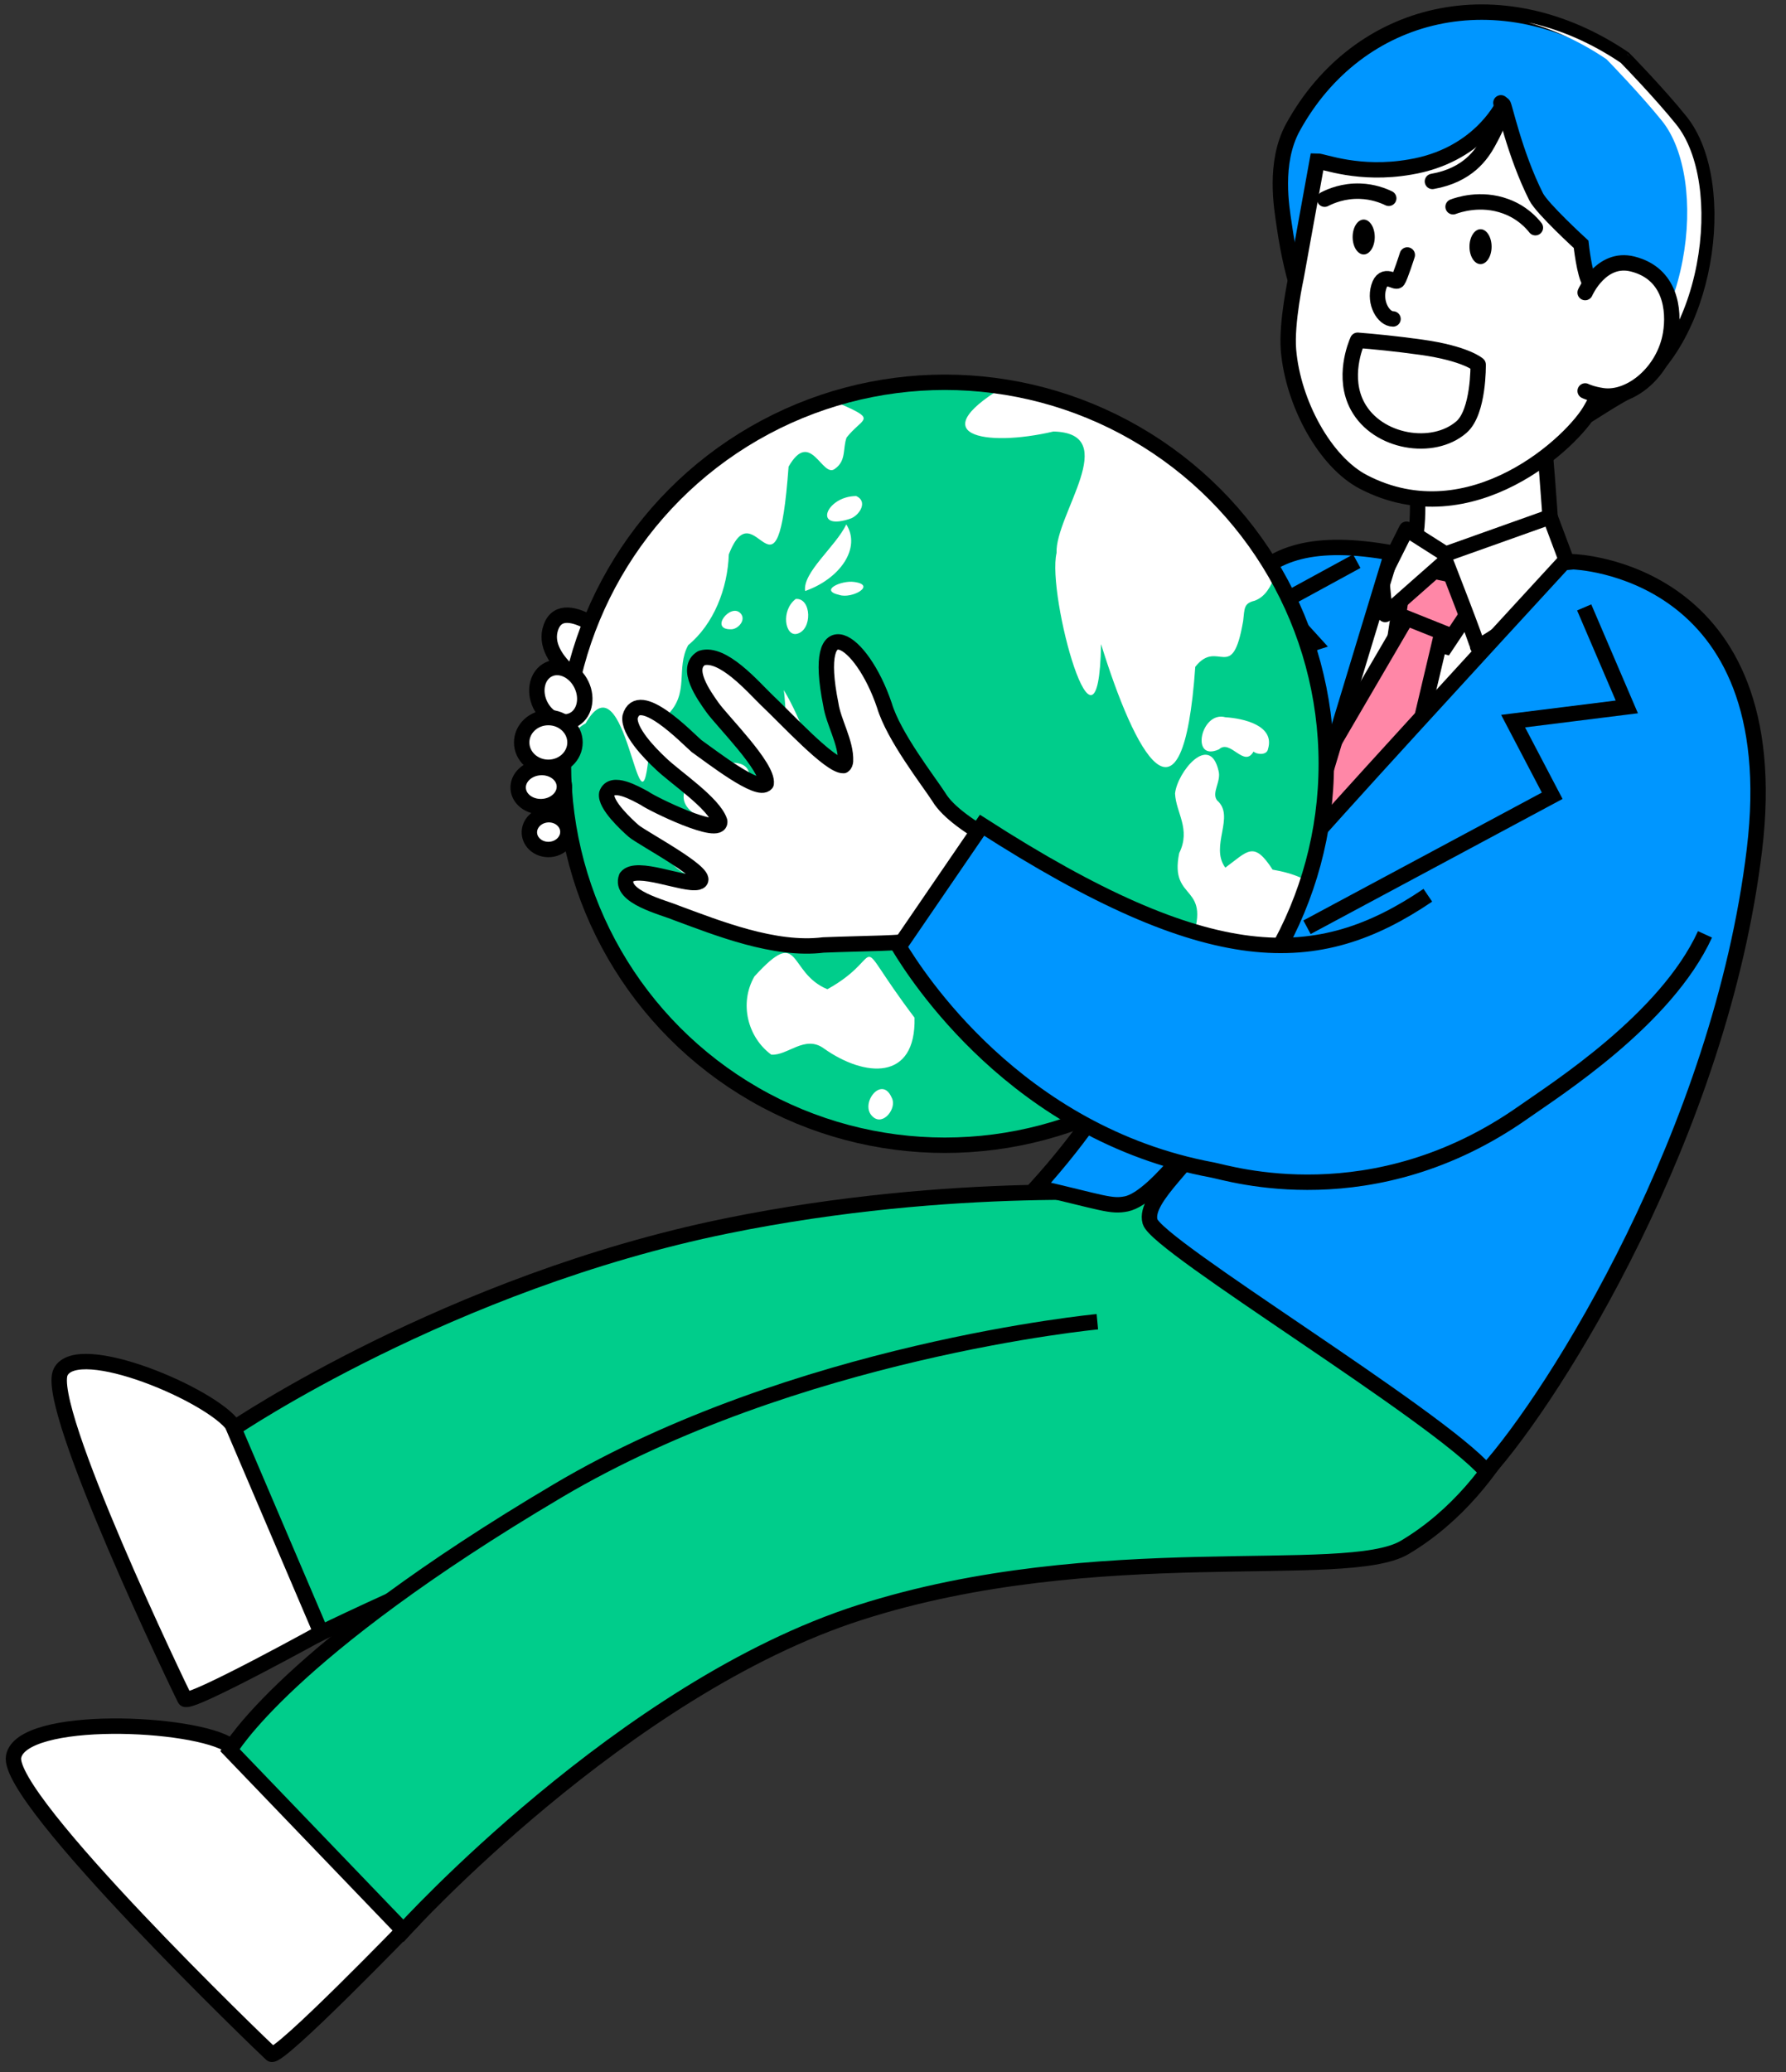
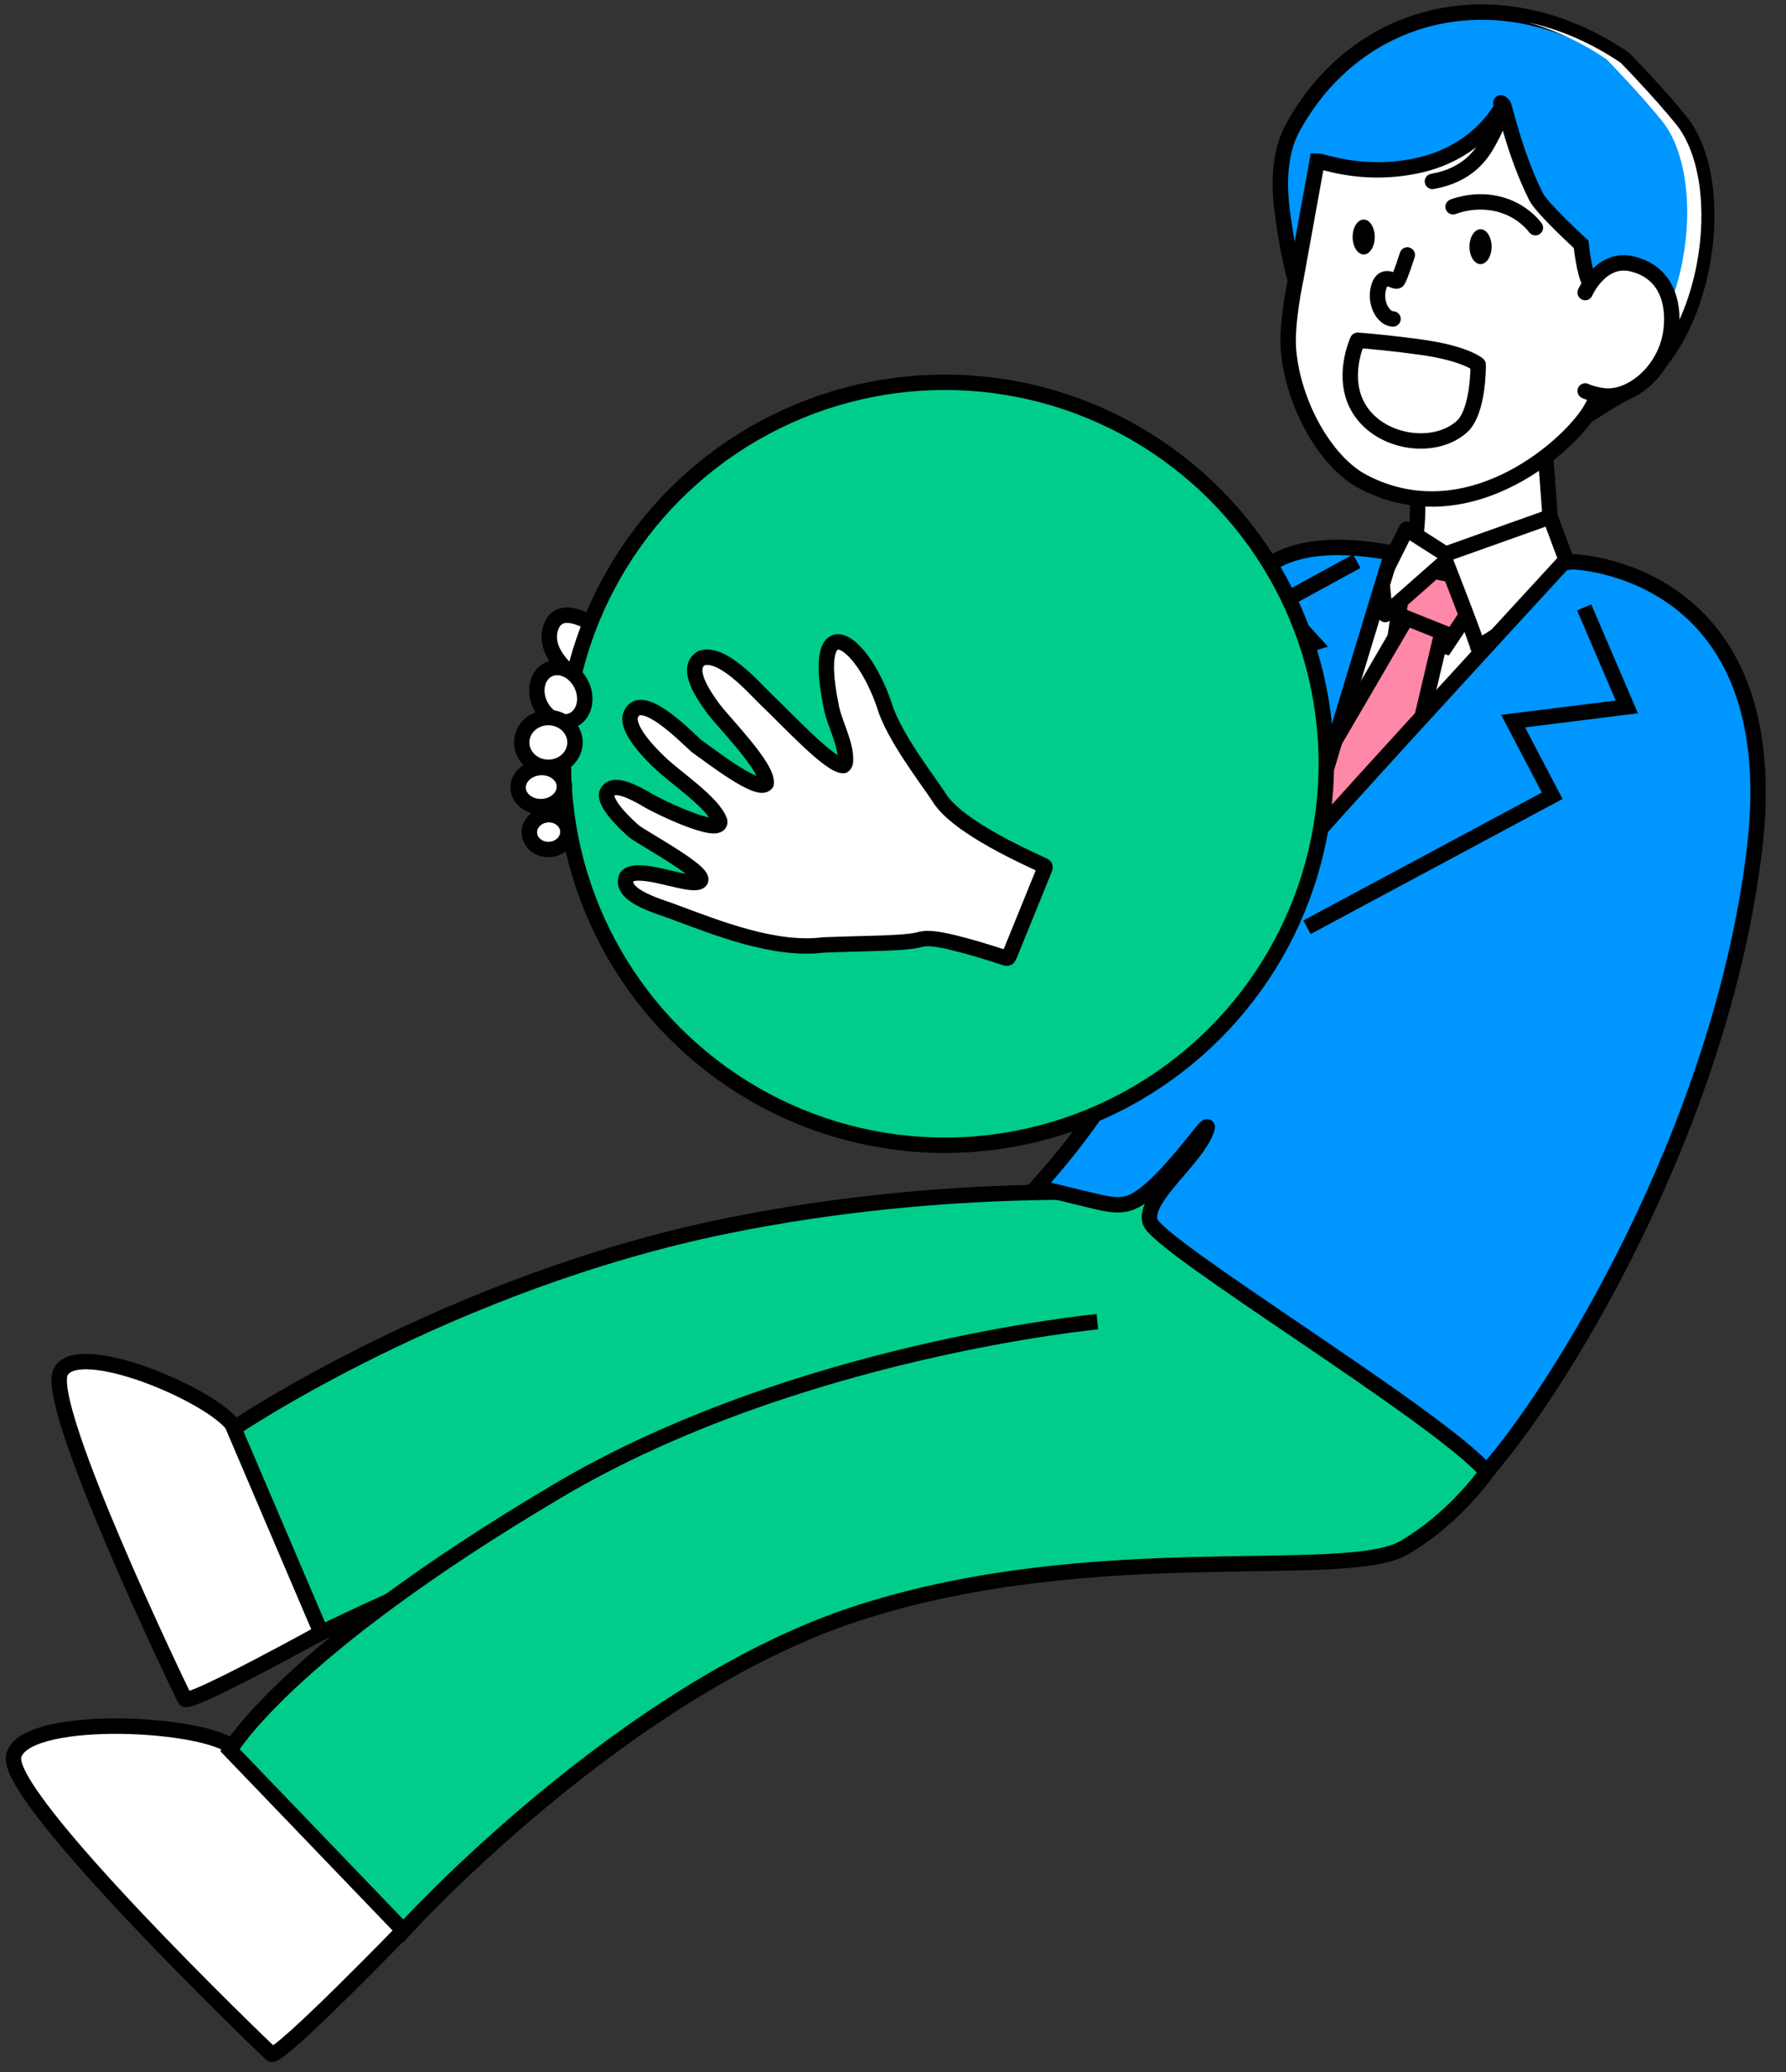
<svg xmlns="http://www.w3.org/2000/svg" id="a" data-name="レイヤー_1" viewBox="0 0 300 348" width="300" height="348">
  <rect x="0" y="0" width="300" height="348" fill="#333333" stroke="none" />
  <defs>
    <style>
      .e, .f, .g, .h, .i, .j, .k, .l {
        stroke: #000;
        stroke-width: 2.587px;
      }

      .e, .i {
        stroke-linecap: round;
        stroke-linejoin: round;
      }

      .e, .j, .l {
        fill: none;
      }

      .m, .k {
        fill: #0096ff;
      }

      .f, .g, .h, .k, .l {
        stroke-miterlimit: 10;
      }

      .f, .n {
        fill: #00cd8b;
      }

      .g, .i, .o {
        fill: #fff;
      }

      .h {
        fill: #ff87a7;
      }

      .p {
        clip-path: url(#c);
      }
    </style>
    <clipPath id="c">
-       <circle class="j" cx="158.71" cy="128.278" r="64.072" />
-     </clipPath>
+       </clipPath>
  </defs>
  <path class="g" d="M237.743,77.543s1.189,10.744-.595,14.922c-3.123,7.316-8.181,4.052-7.729,8.953.419,4.549,8.867,8.356,15.458,8.356,4.162,0,14.478-1.469,16.053-2.984.595-10.744-1.784-35.217-1.784-35.217l-21.404,5.969Z" />
  <path class="k" d="M221.648,54.929c-2-1.225-4.471-6.813-5.961-17.295-.376-2.642-1.778-10.291,1.49-16.247,10.929-19.915,34.775-25.68,55.639-11.53.001 0,5.687,5.825,9.439,10.482,8.445,10.482,4.564,37.769-9.345,45.63-7.752,4.381-6.41,4.974-12.662,5.206-1.938.072-36.481-14.949-38.6-16.247Z" />
  <path class="o" d="M281.558,20.901c-3.499-4.342-8.7-9.718-9.319-10.354-4.978-3.363-10.243-5.637-15.543-6.772,4.489,1.256,8.926,3.318,13.156,6.176.618.636,5.82,6.011,9.319,10.354,3.9,4.84,5.253,14.065,3.448,23.501-1.841,9.621-6.527,17.392-12.536,20.788-2.178,1.231-3.671,2.182-4.76,2.876-2.697,1.719-3.203,2.034-7.027,2.197,1.014.37,1.705.59,1.963.615,4.225-.159,4.656-.433,7.451-2.215,1.089-.694,2.582-1.645,4.76-2.876,6.009-3.396,10.695-11.167,12.536-20.788,1.805-9.436.452-18.661-3.448-23.501Z" />
  <path class="g" d="M272.922,52.667c-1.707,10.345-3.99,12.845-5.612,15.899-2.931,5.518-20.22,21.775-38.292,12.379-6.46-3.359-11.828-13.238-12.584-22.131-.394-4.633,1.288-12.29,1.288-12.29l3.526-19.472c1.008,0,7.053,2.496,15.617.999,11.266-1.861,15.358-9.958,15.605-10.461.002-.004.003-.022.012-.025.207-.056,1.887,8.22,5.542,15.478,1.011,2.007,7.557,7.989,7.557,7.989,0,0,.553,5.224,1.511,6.491,3.255,4.302,6.825-.883,5.83,5.145Z" />
  <path class="i" d="M266.263,49.138s2.664-6.128,7.973-4.797c6.378,1.599,7.044,7.722,6.378,11.726-1.063,6.396-6.766,11.062-11.427,10.394-1.86-.267-2.923-.8-2.923-.8" />
  <ellipse cx="229.063" cy="39.807" rx="1.857" ry="2.931" />
  <ellipse cx="248.69" cy="41.431" rx="1.857" ry="2.931" />
  <path class="e" d="M236.388,42.823s-1.199,3.76-1.598,4.298-2.397-1.612-3.197,1.074c-.799,2.686.799,5.372,2.397,5.372" />
  <path class="g" d="M68.82,323.14s-22.113,22.861-23.235,21.864c-1.122-.997-44.681-42.869-43.298-49.983s30.472-5.902,36.441-1.791c5.969,4.11,30.092,29.91,30.092,29.91Z" />
  <path class="e" d="M228.046,57.149c2.643.208,6.313.557,10.685,1.167,7.493,1.045,9.56,2.917,9.56,2.917,0,0,.139,7.935-2.812,10.5-4.761,4.139-14.103,2.633-17.434-3.5-2.619-4.822-.334-10.314,0-11.083Z" />
  <path class="g" d="M239.24,94.256s15.519-3.581,22.682,13.729l-42.379,47.751,2.388-56.108,17.31-5.372Z" />
  <path class="g" d="M54.985,273.629s-23.306,12.902-23.925,11.73c-.619-1.172-23.801-49.336-20.858-54.956,2.944-5.62,25.421,3.897,29.024,9.119,3.602,5.222,15.759,34.106,15.759,34.106Z" />
  <g>
    <path class="f" d="M193.158,200.618s-32.731-2.537-71.053,5.268c-46.681,9.508-82.825,34.011-82.825,34.011l14.664,34.343s47.034-23.147,89.474-34.373c46.02-12.173,79.725-17.654,80.261-15.929l7.151-15.011-37.672-8.309Z" />
    <g>
      <path class="n" d="M191.494,231.9l.753-21.114,67.586,16.129s-3.283,8.506-6.267,10.147c-2.984,1.641-14.325,18.951-24.174,19.25-9.849.298-37.897-24.412-37.897-24.412Z" />
      <path class="f" d="M184.326,221.99s-50.736,4.775-90.635,28.394c-45.676,27.039-55.072,43.545-55.072,43.545l29.145,30.34s36.88-40.696,76.685-53.449c39.805-12.752,81.657-5.061,91.508-10.928,17.708-10.545,23.622-31.624,23.622-31.624" />
    </g>
  </g>
  <polygon class="h" points="236.156 94.952 234.465 106.193 242.821 108.581 249.984 97.837 236.156 94.952" />
  <path class="i" d="M236.255,88.883l6.566,4.178,17.553-6.251,4.13,11.029s-16.311,11.338-16.311,10.741-5.372-14.325-5.372-14.325l-10.147,8.953-.597-5.969,4.178-8.356Z" />
  <path class="h" d="M206.411,155.139c.717-1.53,29.845-51.333,29.845-51.333l5.969,2.388-13.132,55.511-14.325,5.969-8.356-12.535Z" />
  <path class="k" d="M264.257,94.352c-.555.056-1.101.107-1.641.154-9.226,10.029-43.257,47.057-43.806,48.194-.511,1.06,10.625-35.534,14.985-49.836-13.044-2.381-20.229.012-24.381,5.531-13.342,4.199-33.478,29.075-51.524,34.383-16.311,4.798-32.548-2.001-43.776-8.554-.846,7.895-1.692,15.791-2.538,23.687,6.423,5.967,32.223,25.271,60.271,17.765,10.246-2.742,19.628-7.631,27.525-13.915-.27,1.129-.561,2.259-.879,3.388-3.364,11.963-8.384,26.544-24.366,44.256,11.095,2.569,12.492,3.317,15.074,2.789,5.26-1.077,14.131-14.79,13.555-12.734-1.393,4.974-10.77,11.629-9.576,15.718,1.21,4.143,48.237,32.488,56.506,41.981,11.492-12.756,39.303-57.086,45.013-104.459,5.71-47.373-30.441-48.348-30.441-48.348Z" />
  <polyline class="l" points="227.899 94.256 214.767 101.418 220.736 107.984 206.709 112.461 213.573 143.201" />
  <path class="g" d="M104.549,108.584s-9.812-9.184-11.992-3.28c-2.18,5.904,8.176,11.152,8.176,11.152l3.816-7.872Z" />
  <g>
    <circle class="n" cx="158.71" cy="128.278" r="64.072" />
    <g>
      <g class="p">
        <g>
          <g>
-             <path class="o" d="M141.962,68.198c5.25,2.361,2.806,2.04.24,5.292-.674,1.876-.015,3.857-1.934,5.231-2.155,1.749-4.086-6.841-7.808-.343-1.908,25.98-5.558,3.185-10.038,14.74-.208,5.729-2.5,11.666-6.826,15.242-2.138,3.963.311,8.059-3.559,11.773-4.298,1.965-4.451,1.791-3.096,7.073-1.556,15.128-3.81-17.579-10.58-5.706-3.98,2.122-.625,5.807-6.329,4.214-5.511-6.64,6.655-29.986,12.812-37.821,8.389-9.233,23.899-25.692,37.117-19.696Z" />
            <path class="o" d="M153.618,170.924c.253,10.741-8.41,9.992-15.202,5.188-3.221-2.383-6.106,1.237-8.866,1.018-3.961-2.909-5.431-8.626-2.824-13.138,7.929-8.714,5.484-.647,12.252,2.154,10.6-5.876,3.308-10.222,14.641,4.779Z" />
            <path class="o" d="M133.854,106.457c-2.0.466-2.735-3.926-.191-5.859,2.653-.228,2.858,5.22.191,5.859ZM135.24,99.266c-.456-3.117,5.112-7.45,6.914-11.189,2.505,3.927-.967,9.085-6.914,11.189ZM143.014,87.044c-6.631,2.382-4.327-3.714.81-3.732,1.915.871.71,3.027-.81,3.732Z" />
            <path class="o" d="M112.839,142.044c1.987-2.155-3.088-8.662-5.526-8.804-4.245.992,1.53,11.264,5.526,8.804Z" />
            <path class="o" d="M216.865,91.772c-2.701,2.382-2.45,7.758-6.119,9.124-1.834.442-1.684,1.255-1.928,3.39-1.846,10.775-4.196,2.827-8.042,7.706-2.108,29.85-10.143,14.55-15.826-3.809-.431,23.595-9.158-8.29-7.477-15.306-.271-6.417,11.104-20.122-.522-20.403-11.329,2.673-23.016.748-6.943-8.337,17.084.277,39.921,10.392,46.857,27.636Z" />
            <path class="o" d="M206.069,177.726c-4.2-4.843-9.541-12.321-6.214-18.889,4.157-10.798-3.538-7.027-1.779-15.557,2-4.044-.566-6.792-.699-10.007.357-3.583,5.807-10.263,7.302-3.822.501,1.793-1.245,3.68-.234,4.99,3.098,2.657-1.285,7.671,1.374,11.284,3.753-2.738,4.753-4.616,7.945.334,3.581.636,6.461,1.667,9.199,4.664-1.878,9.122-6.369,26.221-16.894,27.004Z" />
            <path class="o" d="M149.787,184.369c-1.679-3.936-5.54,1.14-3.17,3.196,1.742,1.613,4.113-1.48,3.17-3.196Z" />
            <path class="o" d="M122.962,105.683c1.084-.115,2.33-1.519,1.503-2.587-1.66-2.046-5.537,2.817-1.503,2.587Z" />
            <path class="o" d="M143.455,97.739c-2.108-.294-5.929,1.405-2.475,2.181,2.101.716,6.356-1.671,2.475-2.181Z" />
          </g>
          <g>
-             <path class="o" d="M124.592,134.25c7.069-12.56-17.555-2.888-7.168,2.935,2.375,1.697,5.94-.793,7.168-2.935Z" />
            <path class="o" d="M126.699,141.754c10.434-5.629-7.643-7.514-3.186-1.376,1.054.602,1.829,2.289,3.186,1.376Z" />
            <path class="o" d="M119.04,145.707c-1.876-1.107-4.716-4.587-6.544-1.729.101,2.63,8.857,6.066,6.544,1.729Z" />
            <path class="o" d="M154.446,155.897c-12.222-3.793-2.895,5.67-17.744-6.342-4.404-4.738,26.651,6.092,17.744,6.342ZM156.444,153.569c.669-.679,1.548-.454,2.493.64-.783,1.102-1.757.862-2.493-.64Z" />
            <path class="o" d="M127.08,122.879c-3.64,2.112.828,4.335,3.352,3.123,1.83-2.684-1.484-3.433-3.352-3.123Z" />
            <path class="o" d="M145.597,127.336c-1.649-.98-4.44,1.097-3.64,3.04,1.611,2.766,5.928-.978,3.64-3.04Z" />
            <path class="o" d="M135.929,125.732c2.329-.519,3.065,2.13.601,2.419-1.398.116-2.493-1.952-.601-2.419ZM133.723,127.158c-.7.415-1.808.318-1.169-.988,1.208-.683,1.611.087,1.169.988ZM131.651,115.897c1.258,2.01,3.151,6.083,3.851,8.398-3.921,1.164-3.384-5.664-3.851-8.398ZM135.785,132.709c-1.349-1.988-4.391-2.22-5.249-3.798,2.774-.965,4.918.893,5.249,3.798Z" />
            <path class="o" d="M132.026,143.146c-1.708-.755-3.482,1.76-1.937,3.092,2.655,2.164,5.798-2.014,1.937-3.092Z" />
          </g>
          <path class="o" d="M212.991,125.797c1.193-3.945-4.077-5.132-7.157-5.334-4.125-1.142-5.951,7.585-1.075,5.393,1.901-1.798,4.209,3.193,5.798.375.662.557,2.281.598,2.433-.433Z" />
        </g>
      </g>
      <circle class="j" cx="158.71" cy="128.278" r="64.072" />
    </g>
  </g>
  <g>
    <ellipse class="g" cx="94.202" cy="116.679" rx="3.856" ry="4.713" transform="translate(-40.779 51.349) rotate(-25.257)" />
    <ellipse class="g" cx="92.106" cy="124.697" rx="4.477" ry="4.178" />
    <ellipse class="g" cx="90.919" cy="132.194" rx="3.886" ry="3.283" transform="translate(-7.847 5.755) rotate(-3.476)" />
    <ellipse class="g" cx="92.155" cy="139.756" rx="3.236" ry="2.92" transform="translate(-8.304 5.844) rotate(-3.476)" />
  </g>
  <path class="i" d="M157.698,133.86c-1.755-2.71-7.592-10.174-9.137-15.366-3.88-11.507-12.322-16.665-9.006-.208.432,2.985,2.608,6.448,2.467,9.557-.033.298-.118.597-.344.742-2.251.1-9.548-7.856-12.961-11.07-2.156-2.08-7.323-8.108-10.869-6.993-2.895,1.702.394,6.282,1.82,8.288,1.664,2.341,9.387,9.991,9.033,12.785-1.296,1.643-9.125-4.479-11.719-6.305-1.517-1.305-9.757-9.947-11.146-4.884-.319,2.382,3.286,6.09,5.158,7.835,2.387,2.322,8.894,6.605,9.9,9.699.3,2.781-11.555-3.038-12.61-3.862-1.49-.791-5.535-3.165-6.368-.773-.35,1.849,3.425,5.3,4.51,6.253,1.473,1.271,13.937,7.803,10.775,8.618-2.336.538-10.324-3.024-11.981-.855-1.296,3.307,6.191,5.063,8.42,6.013,6.862,2.529,16.487,6.4,24.658,5.377,7.322-.289,13.298-.237,15.796-.812.946-.25,1.541-.338,2.697-.214,3.56.378,10.683,2.743,12.097,3.198.218.063.353.089.49-.071.175-.249.465-1.078.978-2.304,1.207-2.963,3.313-8.146,4.445-10.927.317-.786.558-1.359.672-1.668.122-.342.095-.411-.176-.543-2.035-.987-14.49-6.368-17.568-11.455l-.032-.051Z" />
  <g>
    <path class="m" d="M282.009,157.355c.993-15.417-10.719-34.984-20.619-34.543-11.42.509-13.932,25.63-29.501,35.201" />
-     <path class="k" d="M239.837,150.363c-18.504,12.535-36.436,12.982-74.879-11.76-4.652,6.799-9.305,13.598-13.957,20.397,2.798,4.608,19.649,31.373,52.657,37.503,2.789.518,26.928,8.156,52.295-9.73,5.381-3.794,23.876-15.519,30.441-29.845" />
  </g>
  <path class="i" d="M244.078,34.726c.761-.285,4.618-1.647,8.883-.061,2.76,1.026,4.314,2.776,4.942,3.578" />
  <polyline class="l" points="266.1 102.015 273.262 118.728 254.162 121.116 260.728 133.65 219.542 155.735" />
-   <path class="i" d="M222.505,33.453c1.01-.519,3.159-1.448,5.991-1.34,2.152.082,3.814.73,4.775,1.194" />
  <path class="e" d="M240.609,30.47c5.982-1.045,8.265-4.564,9.351-6.507,2.167-3.878,2.424-5.612,2.152-6.693" />
</svg>